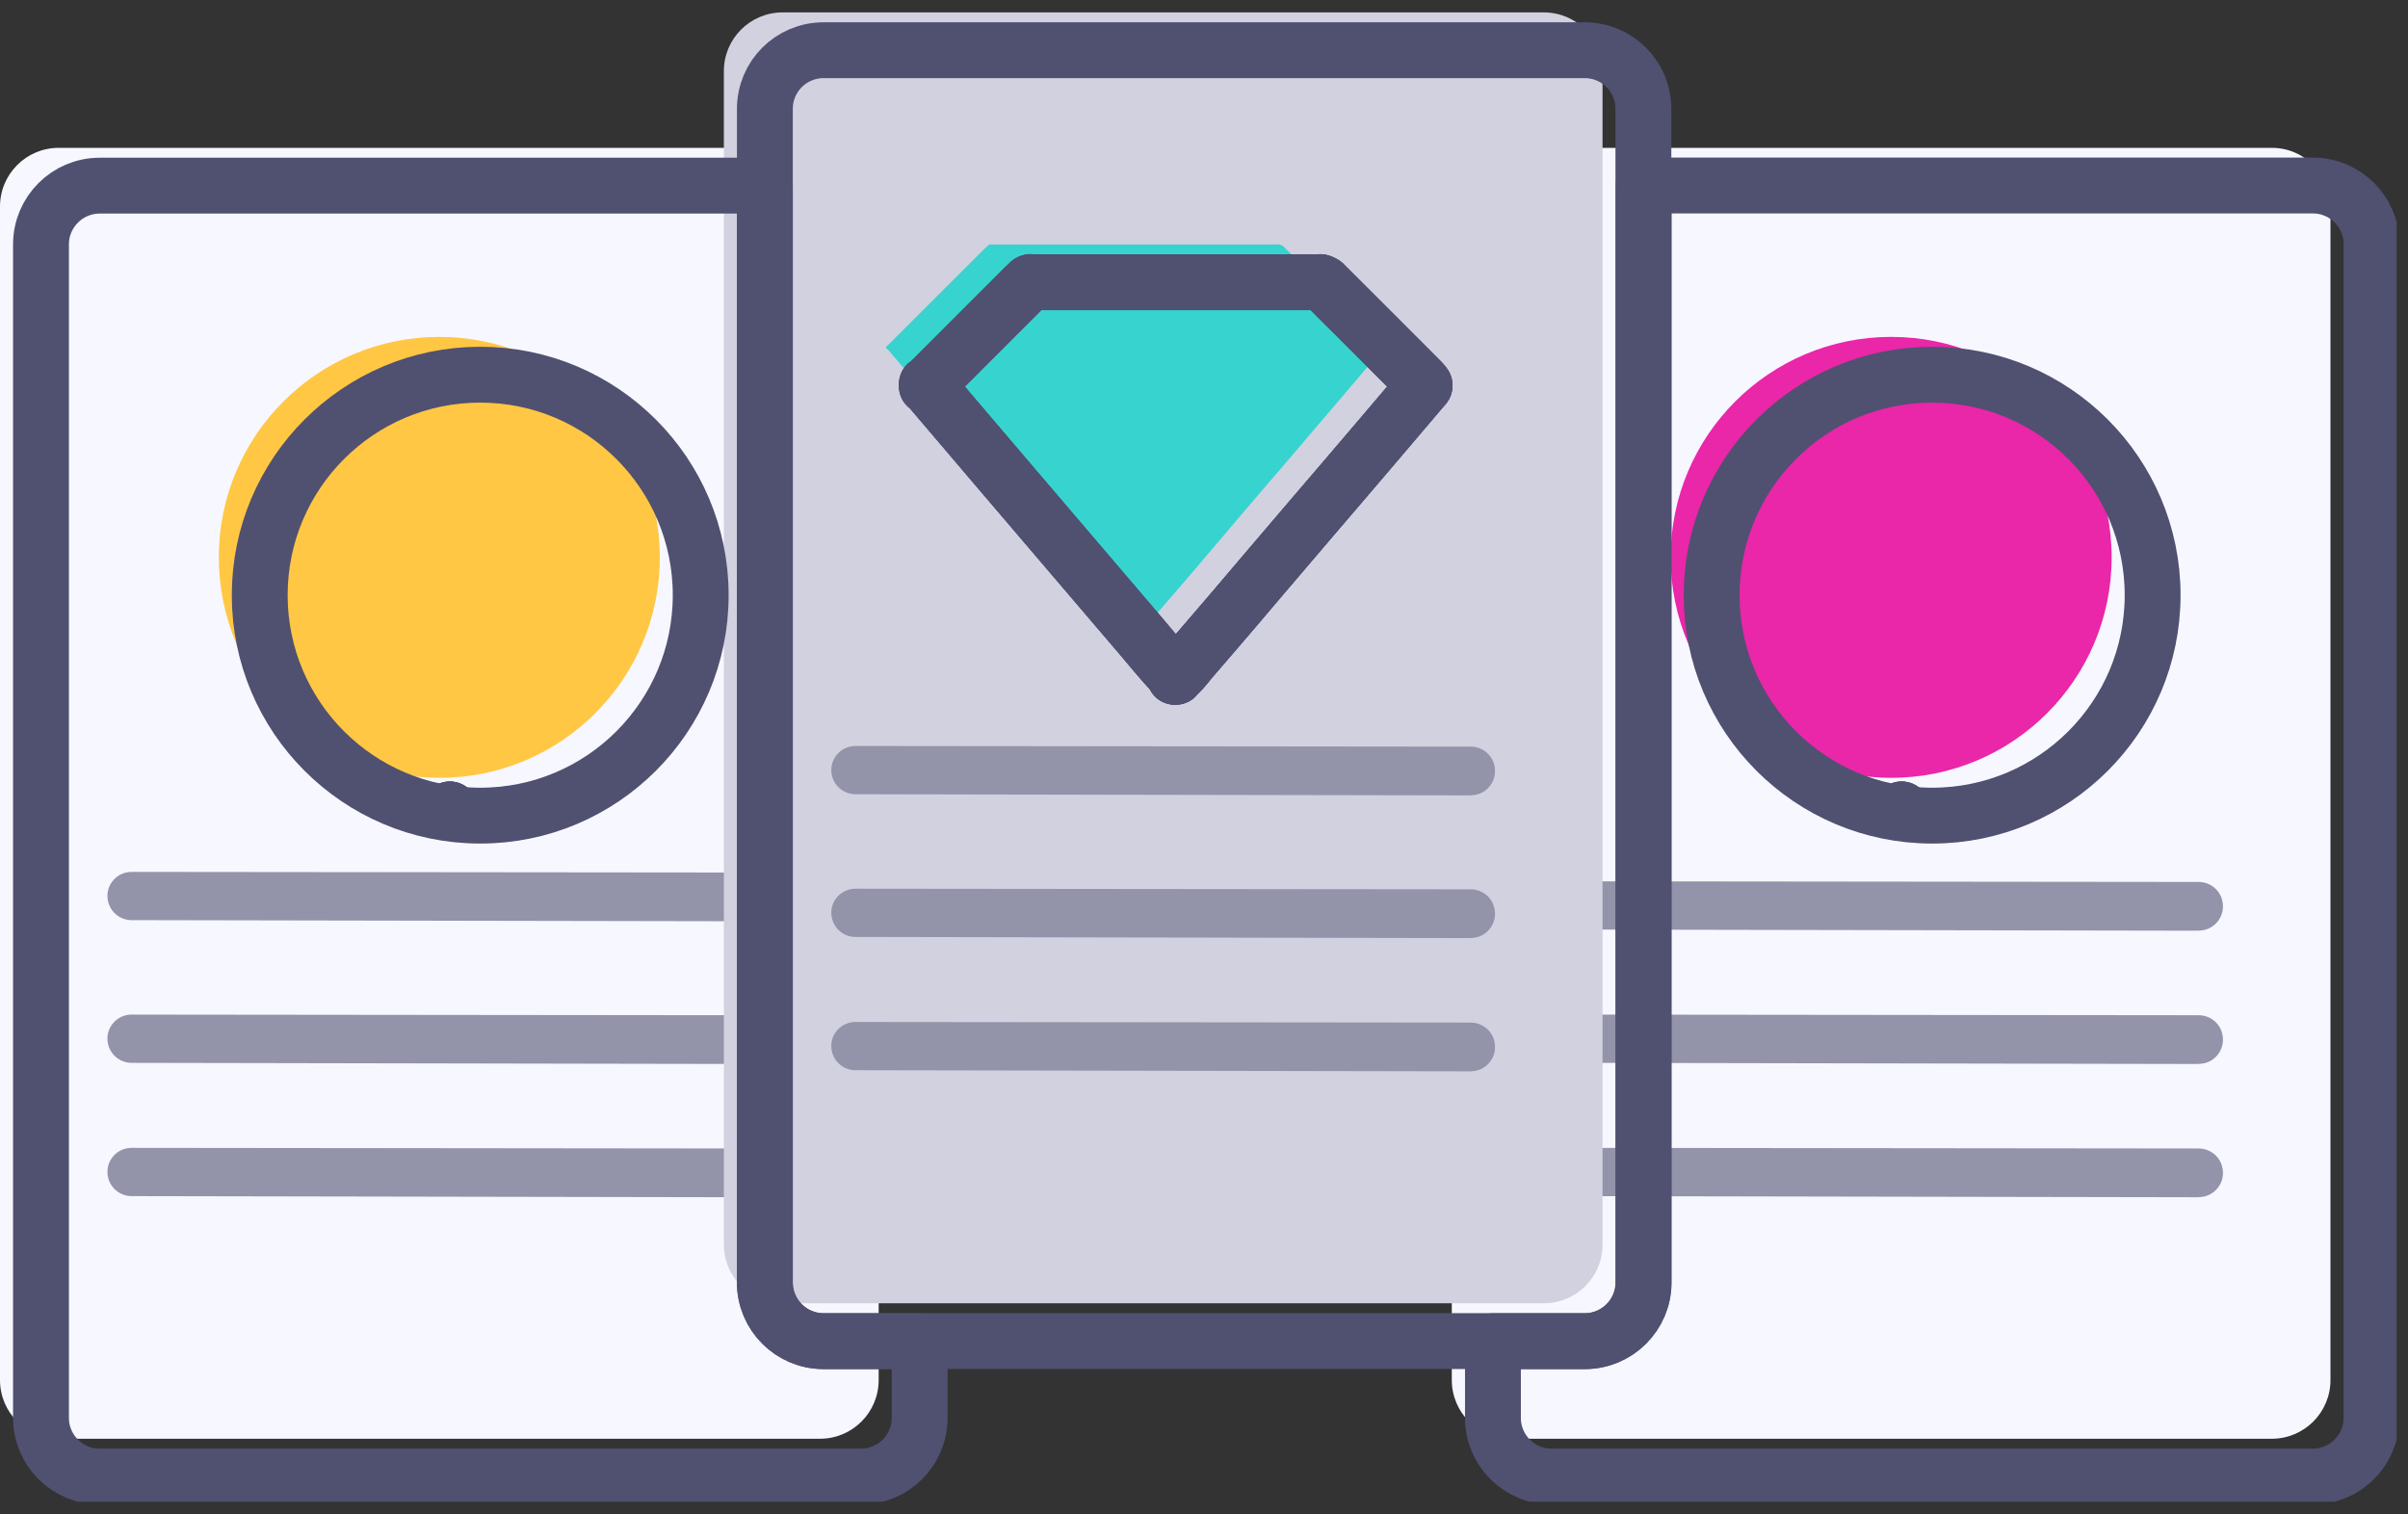
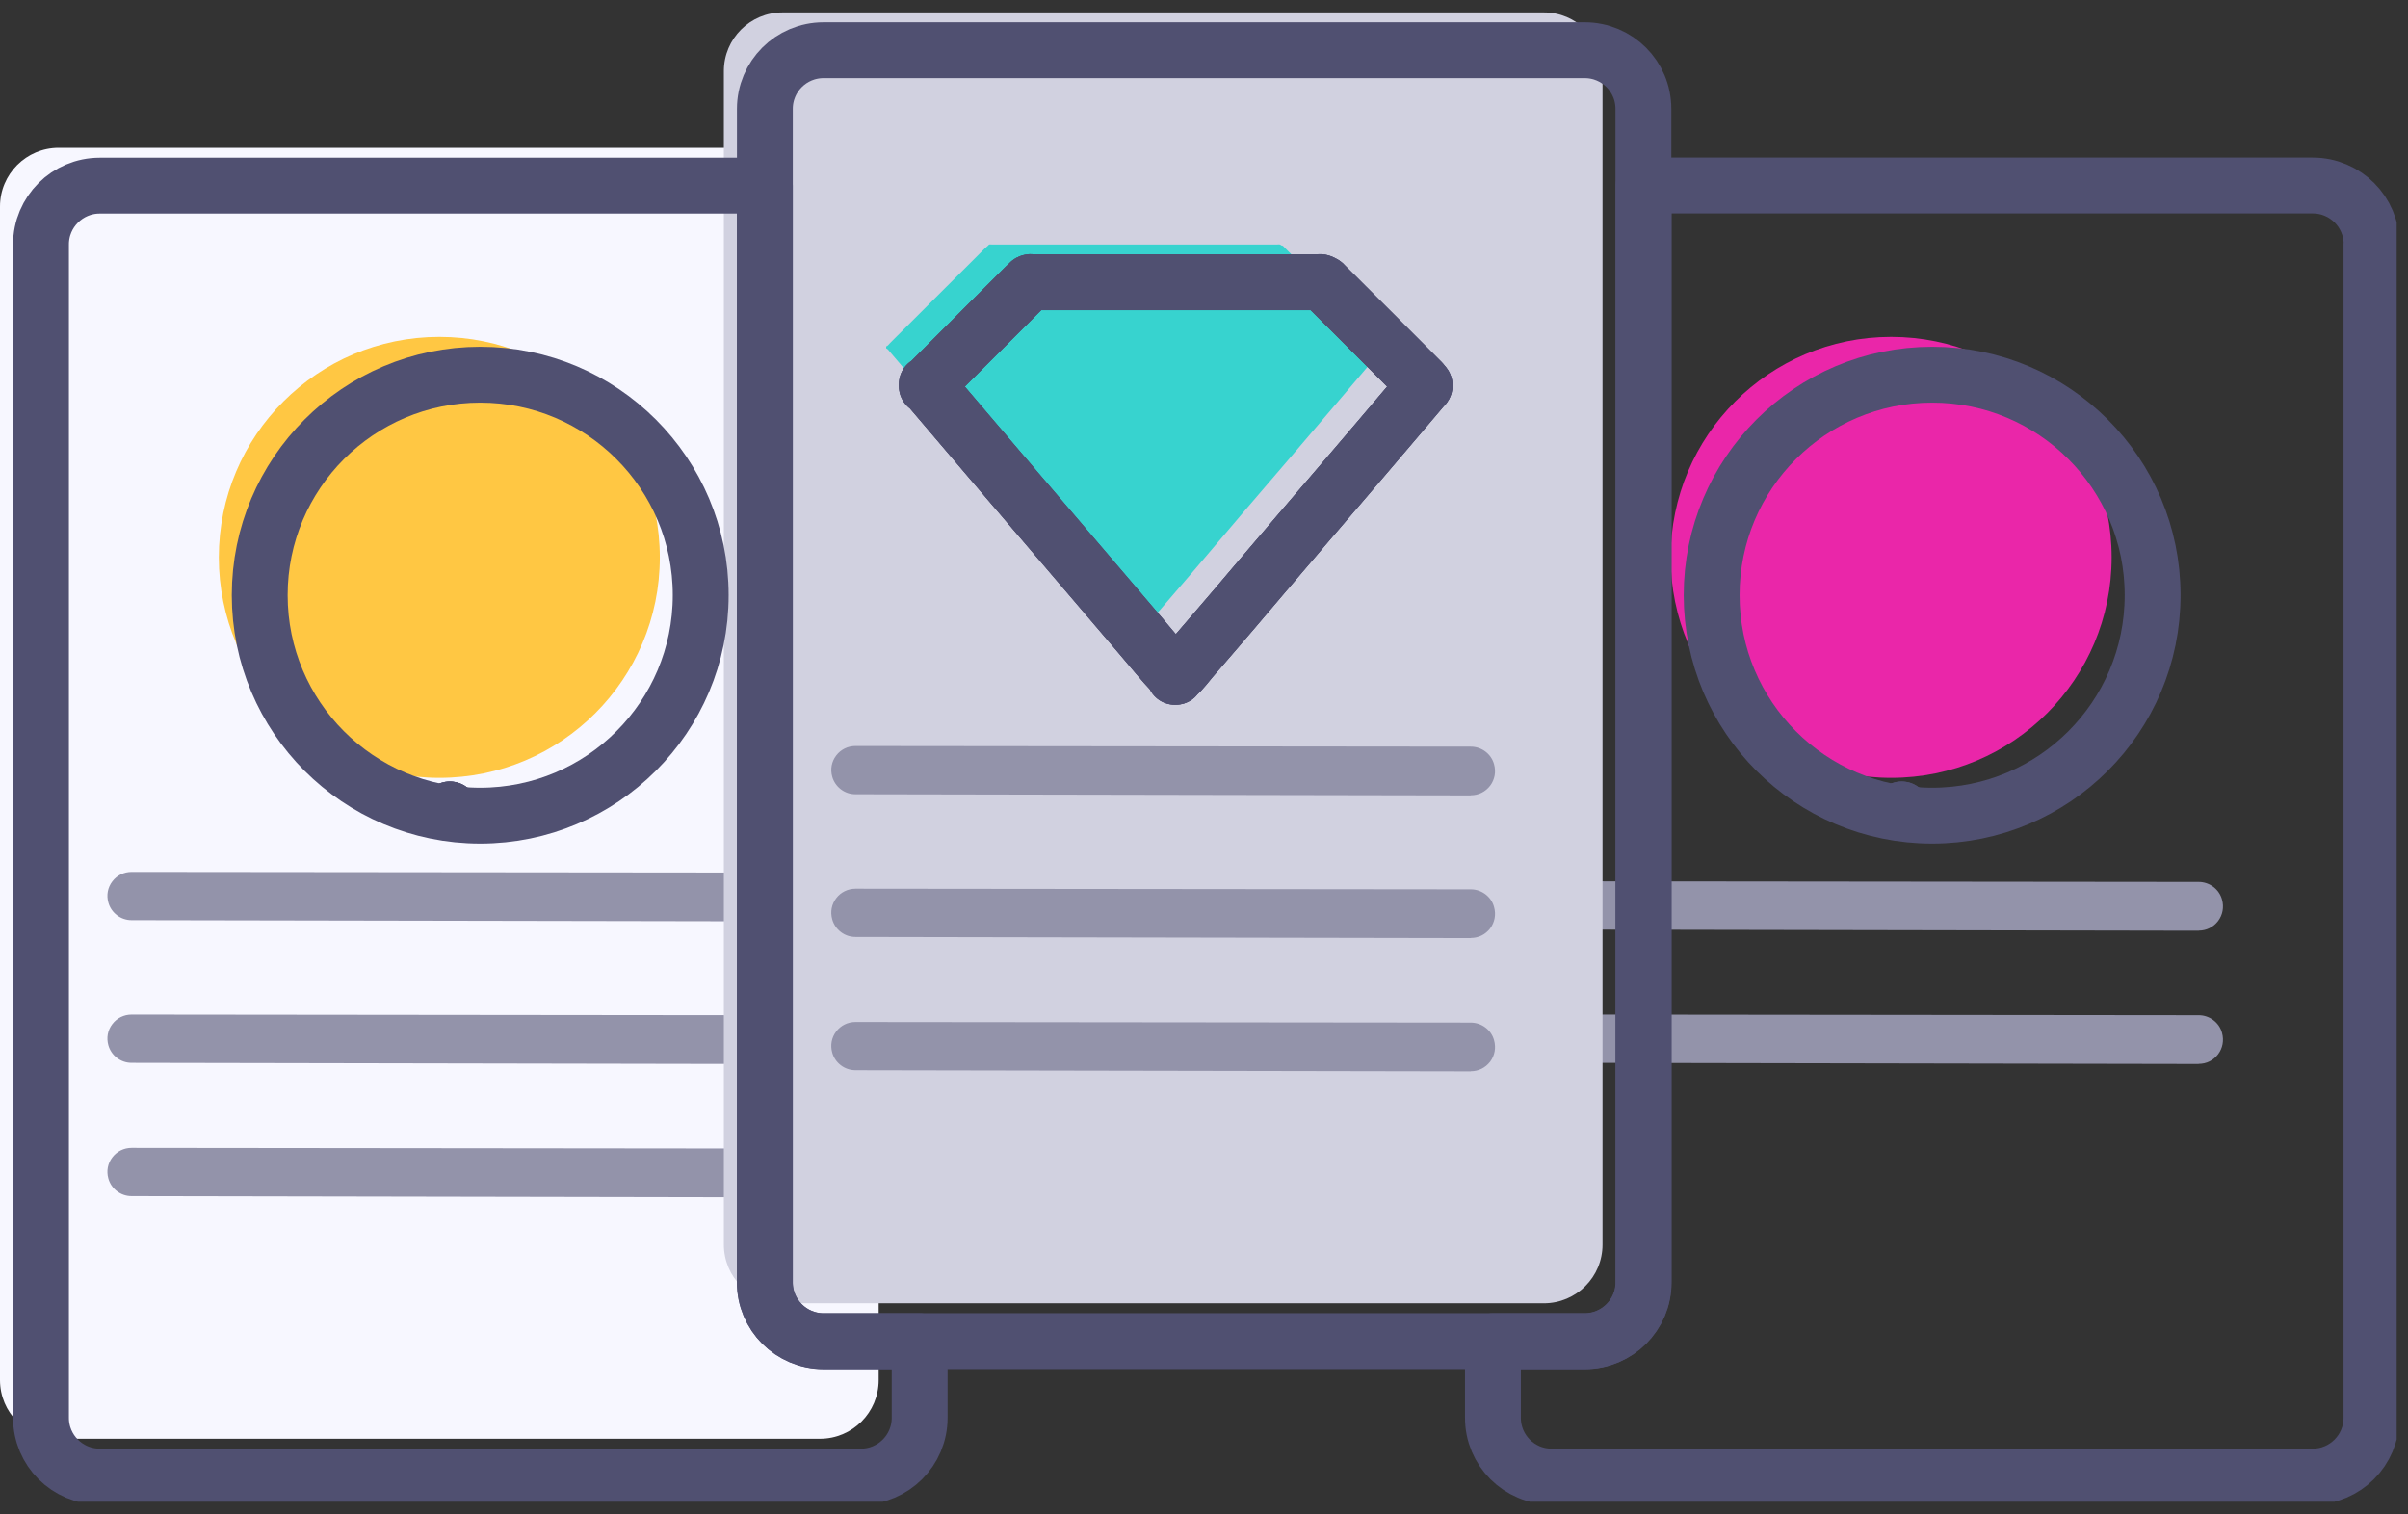
<svg xmlns="http://www.w3.org/2000/svg" width="97" height="61" viewBox="0 0 97 61" fill="none">
  <rect x="0" y="0" width="97" height="61" fill="#333333" stroke="none" />
  <g clip-path="url(#clip0_199_4699)">
-     <path d="M91.513 5.956H60.846C59.541 5.956 58.482 7.015 58.482 8.321V55.597C58.482 56.903 59.541 57.962 60.846 57.962H91.513C92.819 57.962 93.877 56.903 93.877 55.597V8.321C93.877 7.015 92.819 5.956 91.513 5.956Z" fill="#F7F7FF" />
-     <path d="M74.975 31.12C74.975 31.12 74.959 31.095 74.954 31.085C74.954 31.085 74.99 31.09 74.969 31.12H74.975Z" fill="#37D3CF" />
-     <path d="M88.569 48.233L63.779 48.187C63.344 48.187 62.959 47.89 62.846 47.474C62.764 47.177 62.821 46.869 63.01 46.623C63.195 46.382 63.477 46.243 63.785 46.243L88.569 46.269C89.005 46.269 89.395 46.562 89.508 46.977C89.595 47.29 89.533 47.597 89.349 47.843C89.159 48.09 88.882 48.228 88.569 48.228V48.233Z" fill="#9393AA" />
    <path d="M88.569 42.864L63.779 42.818C63.344 42.818 62.959 42.52 62.846 42.105C62.764 41.808 62.821 41.5 63.01 41.254C63.195 41.013 63.477 40.874 63.785 40.874L88.569 40.9C89.005 40.9 89.395 41.192 89.508 41.608C89.595 41.92 89.533 42.228 89.349 42.474C89.159 42.721 88.882 42.859 88.569 42.859V42.864Z" fill="#9393AA" />
    <path d="M88.569 37.495L63.779 37.449C63.344 37.449 62.959 37.151 62.846 36.736C62.764 36.438 62.821 36.131 63.01 35.885C63.195 35.644 63.477 35.505 63.785 35.505L88.569 35.531C89.005 35.531 89.395 35.823 89.508 36.239C89.595 36.551 89.533 36.859 89.349 37.105C89.159 37.351 88.882 37.49 88.569 37.49V37.495Z" fill="#9393AA" />
    <path d="M76.18 31.336C81.085 31.336 85.062 27.359 85.062 22.454C85.062 17.548 81.085 13.572 76.18 13.572C71.275 13.572 67.298 17.548 67.298 22.454C67.298 27.359 71.275 31.336 76.18 31.336Z" fill="#EA26A9" />
    <path d="M33.031 5.956H2.364C1.058 5.956 0 7.015 0 8.321V55.597C0 56.903 1.058 57.962 2.364 57.962H33.031C34.336 57.962 35.395 56.903 35.395 55.597V8.321C35.395 7.015 34.336 5.956 33.031 5.956Z" fill="#F7F7FF" />
    <path d="M16.492 31.12C16.492 31.12 16.477 31.095 16.472 31.085C16.472 31.085 16.508 31.09 16.487 31.12H16.492Z" fill="#37D3CF" />
    <path d="M30.087 48.233L5.297 48.187C4.861 48.187 4.477 47.89 4.364 47.474C4.282 47.177 4.338 46.869 4.528 46.623C4.712 46.382 4.995 46.243 5.302 46.243L30.087 46.269C30.523 46.269 30.913 46.562 31.025 46.977C31.113 47.29 31.051 47.597 30.866 47.843C30.677 48.09 30.4 48.228 30.087 48.228V48.233Z" fill="#9393AA" />
    <path d="M30.087 42.864L5.297 42.818C4.861 42.818 4.477 42.52 4.364 42.105C4.282 41.808 4.338 41.5 4.528 41.254C4.712 41.013 4.995 40.874 5.302 40.874L30.087 40.9C30.523 40.9 30.913 41.192 31.025 41.608C31.113 41.92 31.051 42.228 30.866 42.474C30.677 42.721 30.4 42.859 30.087 42.859V42.864Z" fill="#9393AA" />
    <path d="M30.087 37.115L5.297 37.069C4.861 37.069 4.477 36.772 4.364 36.356C4.282 36.059 4.338 35.751 4.528 35.505C4.712 35.264 4.995 35.126 5.302 35.126L30.087 35.151C30.523 35.151 30.913 35.444 31.025 35.859C31.113 36.172 31.051 36.48 30.866 36.726C30.677 36.972 30.4 37.11 30.087 37.11V37.115Z" fill="#9393AA" />
    <path d="M17.698 31.336C22.603 31.336 26.579 27.359 26.579 22.454C26.579 17.548 22.603 13.572 17.698 13.572C12.792 13.572 8.815 17.548 8.815 22.454C8.815 27.359 12.792 31.336 17.698 31.336Z" fill="#FFC743" />
    <path d="M62.19 0.5H31.523C30.218 0.5 29.159 1.558 29.159 2.864V50.141C29.159 51.447 30.218 52.505 31.523 52.505H62.19C63.496 52.505 64.554 51.447 64.554 50.141V2.864C64.554 1.558 63.496 0.5 62.19 0.5Z" fill="#D1D1E0" />
    <path d="M55.708 13.956C55.682 13.926 55.661 13.895 55.636 13.864C54.338 12.572 53.046 11.274 51.749 9.977C51.708 9.936 51.677 9.88 51.61 9.885C51.564 9.828 51.502 9.849 51.446 9.849C49.554 9.849 47.656 9.849 45.764 9.849H45.682C43.769 9.849 41.861 9.849 39.949 9.849C39.902 9.849 39.841 9.828 39.81 9.885C39.764 9.926 39.713 9.967 39.666 10.013C38.4 11.28 37.128 12.551 35.856 13.818C35.805 13.869 35.769 13.931 35.697 13.956V14.033C35.774 14.064 35.81 14.136 35.861 14.192C36.815 15.31 37.764 16.423 38.718 17.541C40.579 19.726 42.441 21.91 44.307 24.09C44.748 24.603 45.169 25.131 45.636 25.623C45.636 25.623 45.672 25.628 45.651 25.659C45.661 25.685 45.672 25.71 45.677 25.736H45.718C45.718 25.736 45.748 25.69 45.769 25.664C45.995 25.469 46.169 25.223 46.364 24.997C46.938 24.331 47.513 23.664 48.082 22.997C48.795 22.162 49.508 21.32 50.22 20.48C50.861 19.726 51.513 18.977 52.154 18.223C52.815 17.449 53.482 16.669 54.143 15.89C54.656 15.285 55.174 14.68 55.687 14.074C55.718 14.039 55.779 14.008 55.713 13.951L55.708 13.956Z" fill="#37D3CF" />
    <path d="M45.651 25.669C45.651 25.669 45.636 25.644 45.631 25.633C45.631 25.633 45.667 25.638 45.646 25.669H45.651Z" fill="#37D3CF" />
    <path d="M59.246 43.161L34.456 43.115C34.02 43.115 33.636 42.818 33.523 42.403C33.441 42.105 33.497 41.797 33.687 41.551C33.872 41.31 34.154 41.172 34.461 41.172L59.246 41.197C59.682 41.197 60.072 41.49 60.184 41.905C60.272 42.218 60.21 42.526 60.026 42.772C59.836 43.018 59.559 43.156 59.246 43.156V43.161Z" fill="#9393AA" />
    <path d="M59.246 37.792L34.456 37.746C34.02 37.746 33.636 37.449 33.523 37.033C33.441 36.736 33.497 36.428 33.687 36.182C33.872 35.941 34.154 35.803 34.461 35.803L59.246 35.828C59.682 35.828 60.072 36.12 60.184 36.536C60.272 36.849 60.21 37.156 60.026 37.403C59.836 37.649 59.559 37.787 59.246 37.787V37.792Z" fill="#9393AA" />
    <path d="M59.246 32.044L34.456 31.997C34.02 31.997 33.636 31.7 33.523 31.285C33.441 30.987 33.497 30.68 33.687 30.433C33.872 30.192 34.154 30.054 34.461 30.054L59.246 30.079C59.682 30.079 60.072 30.372 60.184 30.787C60.272 31.1 60.21 31.408 60.026 31.654C59.836 31.9 59.559 32.038 59.246 32.038V32.044Z" fill="#9393AA" />
    <path d="M95.528 9.844V57.12C95.528 58.428 94.467 59.485 93.164 59.485H62.503C61.195 59.485 60.139 58.428 60.139 57.12V54.033H63.846C65.149 54.033 66.21 52.972 66.21 51.669V7.474H93.169C94.472 7.474 95.534 8.536 95.534 9.838L95.528 9.844Z" stroke="#505071" stroke-width="2.25" stroke-linecap="round" stroke-linejoin="round" />
-     <path d="M76.606 32.608V32.613V32.608Z" stroke="#505071" stroke-width="2.25" stroke-linecap="round" stroke-linejoin="round" />
    <path d="M76.606 32.608V32.613V32.608Z" stroke="#505071" stroke-width="2.25" stroke-linecap="round" stroke-linejoin="round" />
    <path d="M76.621 32.644C76.621 32.644 76.606 32.618 76.601 32.608C76.601 32.608 76.636 32.613 76.616 32.644H76.621Z" stroke="#505071" stroke-width="2.25" stroke-linecap="round" stroke-linejoin="round" />
    <path d="M77.831 32.859C82.737 32.859 86.713 28.882 86.713 23.977C86.713 19.072 82.737 15.095 77.831 15.095C72.926 15.095 68.949 19.072 68.949 23.977C68.949 28.882 72.926 32.859 77.831 32.859Z" stroke="#505071" stroke-width="2.25" stroke-linecap="round" stroke-linejoin="round" />
    <path d="M37.046 54.033V57.12C37.046 58.428 35.985 59.485 34.682 59.485H4.015C2.713 59.485 1.651 58.428 1.651 57.12V9.844C1.651 8.541 2.713 7.479 4.015 7.479H30.81V51.669C30.81 52.972 31.867 54.033 33.174 54.033H37.046Z" stroke="#505071" stroke-width="2.25" stroke-linecap="round" stroke-linejoin="round" />
    <path d="M18.123 32.608V32.613V32.608Z" stroke="#505071" stroke-width="2.25" stroke-linecap="round" stroke-linejoin="round" />
    <path d="M18.123 32.608V32.613V32.608Z" stroke="#505071" stroke-width="2.25" stroke-linecap="round" stroke-linejoin="round" />
    <path d="M18.139 32.644C18.139 32.644 18.123 32.618 18.118 32.608C18.118 32.608 18.154 32.613 18.134 32.644H18.139Z" stroke="#505071" stroke-width="2.25" stroke-linecap="round" stroke-linejoin="round" />
    <path d="M19.344 32.859C24.249 32.859 28.226 28.882 28.226 23.977C28.226 19.072 24.249 15.095 19.344 15.095C14.438 15.095 10.462 19.072 10.462 23.977C10.462 28.882 14.438 32.859 19.344 32.859Z" stroke="#505071" stroke-width="2.25" stroke-linecap="round" stroke-linejoin="round" />
    <path d="M57.334 15.602C56.821 16.208 56.303 16.818 55.79 17.418C55.123 18.197 54.467 18.977 53.8 19.751C53.154 20.505 52.508 21.254 51.867 22.013C51.149 22.849 50.441 23.685 49.729 24.526C49.159 25.192 48.585 25.864 48.011 26.526C47.816 26.751 47.647 26.997 47.416 27.197C47.4 27.223 47.385 27.244 47.364 27.264H47.329C47.329 27.264 47.308 27.213 47.303 27.187C47.293 27.177 47.288 27.162 47.282 27.151C46.816 26.659 46.39 26.131 45.954 25.618C44.088 23.438 42.226 21.249 40.364 19.069C39.416 17.951 38.462 16.833 37.508 15.715C37.457 15.659 37.421 15.582 37.339 15.556V15.474C37.411 15.449 37.452 15.387 37.503 15.341L41.308 11.536C41.354 11.49 41.406 11.449 41.452 11.402C41.488 11.341 41.549 11.367 41.595 11.367H53.093C53.149 11.367 53.211 11.346 53.257 11.402C53.324 11.402 53.354 11.459 53.395 11.5C54.693 12.792 55.99 14.09 57.282 15.387C57.308 15.413 57.329 15.449 57.354 15.479C57.426 15.536 57.364 15.567 57.329 15.602H57.334Z" stroke="#505071" stroke-width="2.25" stroke-linecap="round" stroke-linejoin="round" />
    <path d="M63.836 2.023H33.175C31.867 2.023 30.811 3.079 30.811 4.387V51.664C30.811 52.967 31.867 54.028 33.175 54.028H63.836C65.139 54.028 66.2 52.967 66.2 51.664V4.387C66.2 3.079 65.144 2.023 63.836 2.023ZM37.339 15.479C37.41 15.454 37.452 15.392 37.503 15.346L41.308 11.541C41.354 11.495 41.405 11.454 41.452 11.408C41.487 11.346 41.549 11.372 41.595 11.372H53.093C53.149 11.372 53.211 11.351 53.257 11.408C53.323 11.408 53.354 11.464 53.395 11.505C54.693 12.797 55.99 14.095 57.282 15.392C57.308 15.418 57.328 15.454 57.354 15.485C57.426 15.541 57.364 15.572 57.328 15.608C56.816 16.213 56.298 16.823 55.785 17.423C55.118 18.203 54.462 18.982 53.795 19.756C53.149 20.51 52.503 21.259 51.862 22.018C51.144 22.854 50.436 23.69 49.723 24.531C49.154 25.197 48.58 25.869 48.005 26.531C47.81 26.756 47.641 27.003 47.41 27.203C47.395 27.228 47.38 27.249 47.359 27.269H47.323C47.323 27.269 47.303 27.218 47.298 27.192C47.288 27.182 47.282 27.167 47.277 27.156C46.81 26.664 46.385 26.136 45.949 25.623C44.082 23.444 42.221 21.254 40.359 19.074C39.41 17.956 38.457 16.838 37.503 15.72C37.452 15.664 37.416 15.587 37.334 15.562V15.479H37.339Z" stroke="#505071" stroke-width="2.25" stroke-linecap="round" stroke-linejoin="round" />
    <path d="M57.354 15.479C57.329 15.449 57.308 15.418 57.282 15.387C55.985 14.09 54.688 12.792 53.395 11.5C53.354 11.459 53.324 11.402 53.257 11.402C53.211 11.346 53.149 11.367 53.093 11.367H41.595C41.549 11.367 41.488 11.341 41.452 11.402C41.406 11.449 41.354 11.49 41.308 11.536L37.503 15.341C37.452 15.387 37.411 15.454 37.339 15.474V15.556C37.421 15.582 37.452 15.659 37.508 15.715C38.457 16.833 39.411 17.951 40.364 19.069C42.231 21.249 44.093 23.438 45.954 25.618C46.39 26.131 46.816 26.659 47.282 27.151C47.298 27.151 47.308 27.151 47.308 27.167C47.308 27.167 47.308 27.177 47.298 27.187C47.308 27.213 47.313 27.238 47.324 27.264H47.359C47.359 27.264 47.395 27.218 47.411 27.197C47.636 26.997 47.811 26.751 48.005 26.526C48.58 25.859 49.154 25.192 49.724 24.526C50.441 23.685 51.149 22.849 51.862 22.013C52.503 21.259 53.149 20.51 53.795 19.751C54.462 18.977 55.118 18.197 55.785 17.418C56.298 16.818 56.816 16.208 57.329 15.602C57.359 15.567 57.426 15.536 57.354 15.479Z" stroke="#505071" stroke-width="2.25" stroke-linecap="round" stroke-linejoin="round" />
    <path d="M47.308 27.172C47.308 27.172 47.308 27.182 47.298 27.192C47.288 27.182 47.282 27.167 47.277 27.156C47.293 27.156 47.303 27.156 47.303 27.172H47.308Z" stroke="#505071" stroke-width="2.25" stroke-linecap="round" stroke-linejoin="round" />
  </g>
  <defs>
    <clipPath id="clip0_199_4699">
      <rect width="96.544" height="60" fill="white" transform="translate(0 0.5)" />
    </clipPath>
  </defs>
</svg>